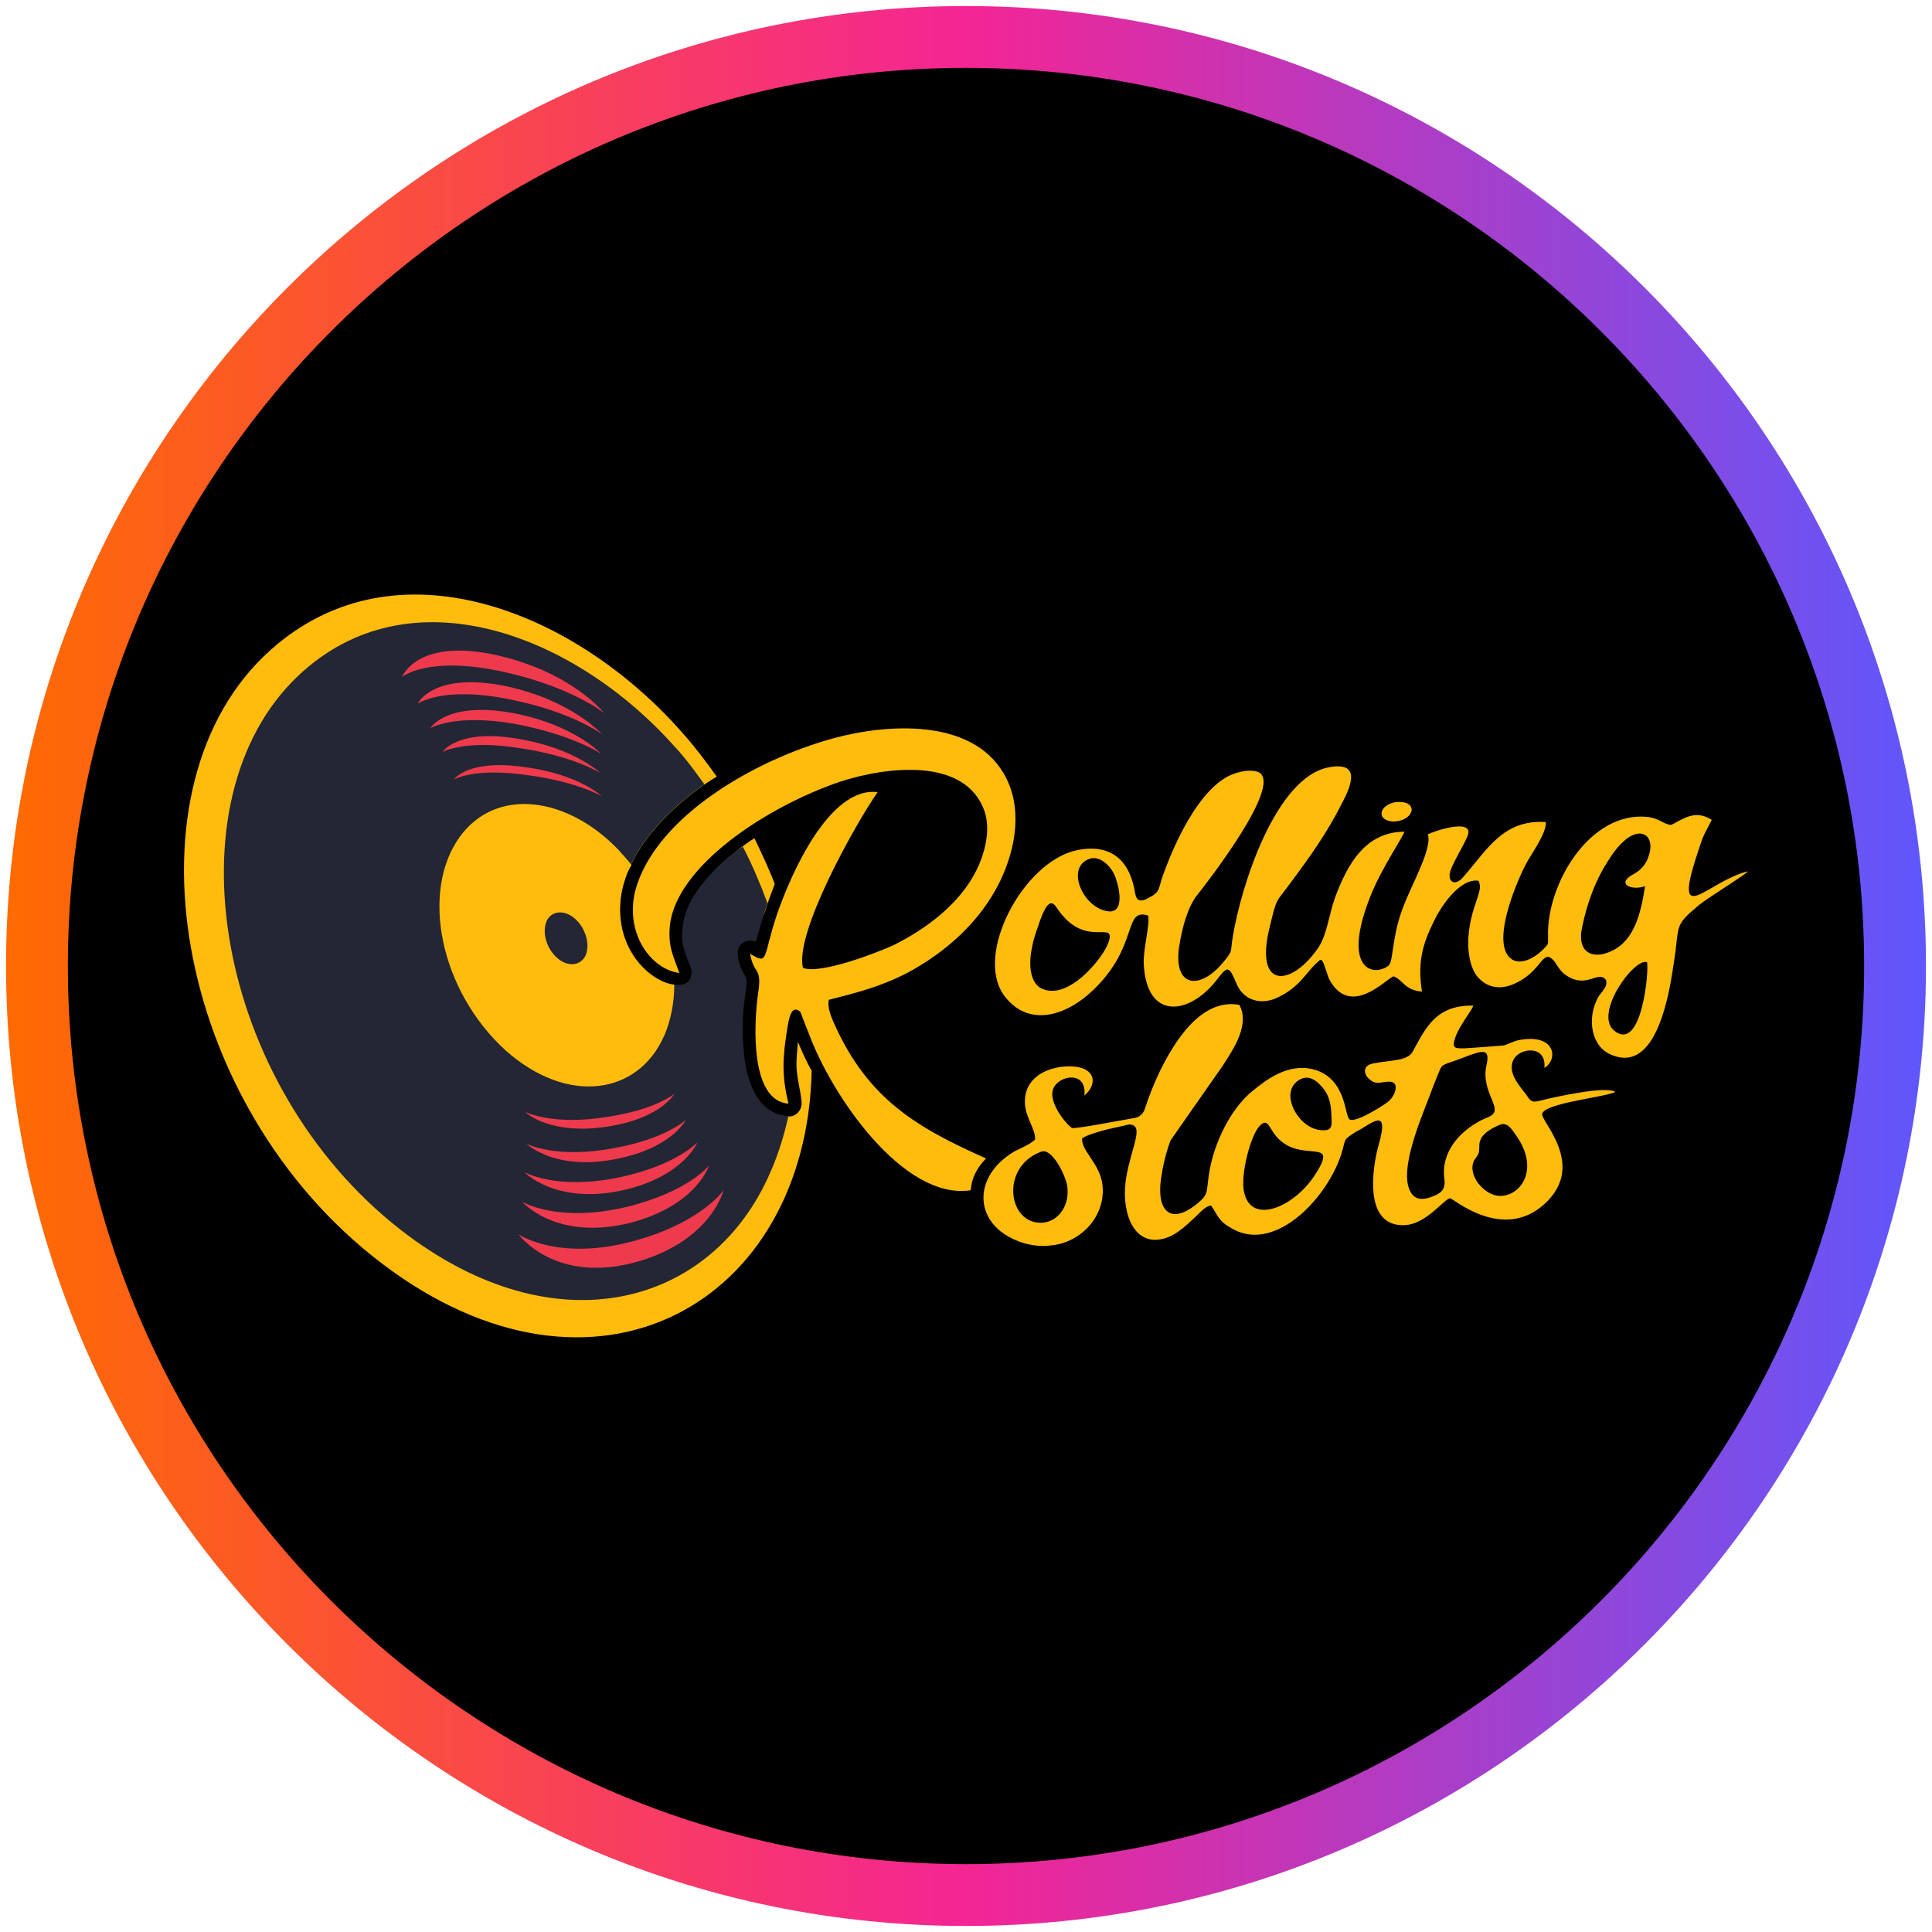
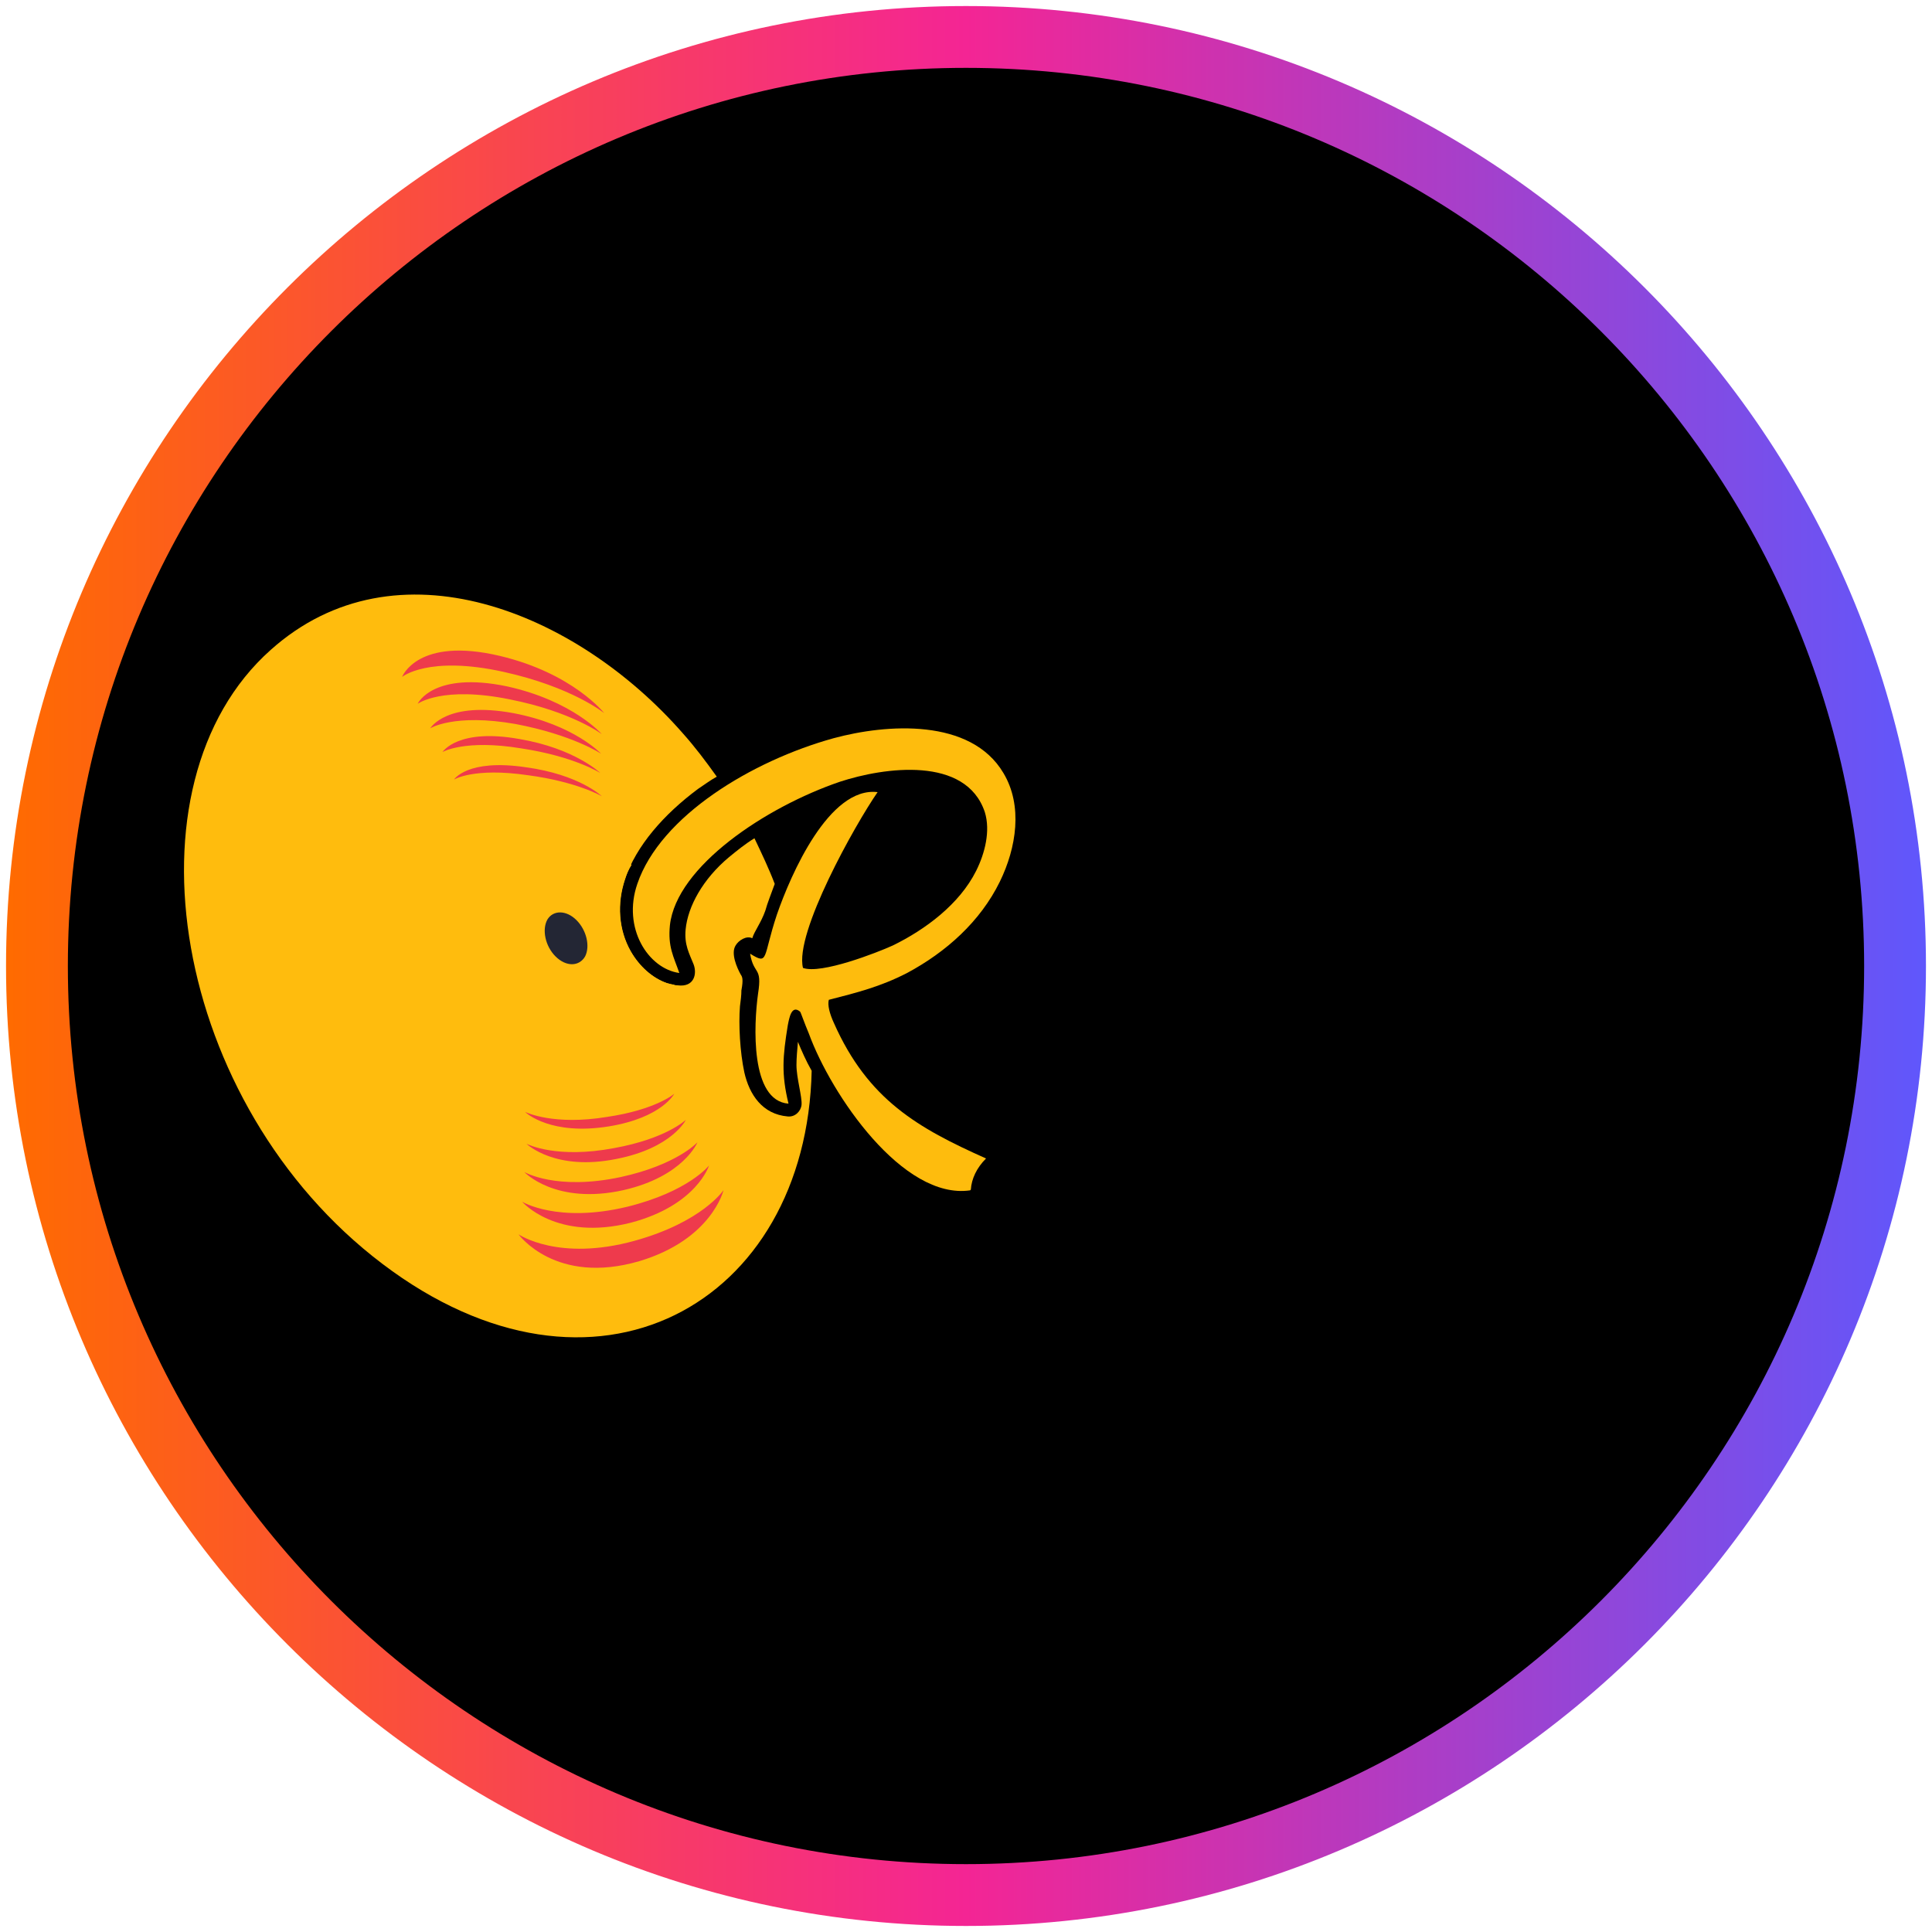
<svg xmlns="http://www.w3.org/2000/svg" height="80" viewBox="0 0 80 80" width="80">
  <defs>
    <style>
      .cls-1 {
        fill: url(#linear-gradient);
      }

      .cls-1, .cls-2, .cls-3, .cls-4, .cls-5, .cls-6 {
        stroke-width: 0px;
      }

      .cls-2 {
        fill: #232634;
      }

      .cls-2, .cls-3, .cls-4, .cls-5 {
        fill-rule: evenodd;
      }

      .cls-3 {
        fill: #ffbc0d;
      }

      .cls-4 {
        fill: #febc0d;
      }

      .cls-5 {
        fill: #ee3a4c;
      }
    </style>
    <linearGradient gradientUnits="userSpaceOnUse" id="linear-gradient" x1=".25" x2="79.75" y1="40" y2="40">
      <stop offset="0" stop-color="#ff6b00" />
      <stop offset=".5" stop-color="#f42594" />
      <stop offset="1" stop-color="#5f57fc" />
    </linearGradient>
  </defs>
  <g data-name="circle frame" id="circle_frame">
    <g>
      <circle class="cls-6" cx="40" cy="40" r="38.47" />
      <path class="cls-1" d="M40,79.75C18.08,79.75.25,61.92.25,40S18.08.25,40,.25s39.75,17.83,39.75,39.75-17.83,39.75-39.75,39.75ZM40,2.81C19.49,2.81,2.81,19.49,2.81,40s16.68,37.19,37.19,37.19,37.19-16.68,37.19-37.19S60.51,2.81,40,2.81Z" />
    </g>
  </g>
  <g data-name="rolling slots" id="rolling_slots">
    <g>
      <path class="cls-3" d="M33.61,44.34c-.24-.42-.42-.84-.57-1.2-.03.36-.06.66-.06.96,0,.54.24,1.32.21,1.65-.03.27-.27.51-.57.48-1.05-.09-1.59-.9-1.8-1.83-.18-.84-.24-1.98-.18-2.73.03-.24.06-.45.06-.66.09-.48.03-.57-.03-.66-.15-.27-.42-.87-.21-1.2.12-.21.45-.42.69-.3.09-.3.36-.63.54-1.14.09-.33.24-.69.39-1.11-.24-.63-.54-1.26-.84-1.89-.39.24-.72.51-1.05.78-1.08.9-1.71,2.04-1.8,3-.06.63.15.99.33,1.44.15.39.03.96-.66.87-.15,0-.3-.06-.45-.09-.6-.21-1.14-.69-1.5-1.32-.51-.9-.57-1.98-.24-2.97.48-1.41,1.62-2.7,3.03-3.75.27-.18.51-.36.78-.51-.45-.63-.9-1.23-1.41-1.8-4.41-5.04-11.87-8.09-17.06-3.45-6.27,5.58-4.08,18.83,4.62,25.42,8.78,6.66,17.57,1.68,17.78-8h0Z" />
-       <path class="cls-2" d="M32.65,46.22c-1.05-.06-1.53-.99-1.74-1.92-.18-.84-.18-1.83-.12-2.58.03-.24.06-.45.09-.66.06-.48.03-.57-.03-.66-.18-.27-.42-.87-.24-1.2.15-.24.45-.3.69-.21.15-.54.3-1.05.48-1.59-.3-.81-.63-1.59-1.02-2.34-.21.12-.39.27-.57.42-1.08.9-1.83,1.92-1.92,2.88-.09.63.06.99.21,1.41.09.18.18.39.15.57-.06.54-.63.48-1.02.36-.6-.21-1.14-.69-1.5-1.32-.51-.9-.57-1.98-.24-2.97.48-1.41,1.62-2.7,3.03-3.75l.27-.18c-.39-.54-.78-1.08-1.23-1.56-4.17-4.68-11-7.28-15.59-2.94-5.43,5.13-3.48,16.94,4.26,22.96,6.38,4.95,12.89,3.15,15.29-2.4.33-.75.57-1.53.75-2.34h0Z" />
      <path class="cls-3" d="M27.5,42.9c.27-.63.42-1.35.42-2.13-.09,0-.21-.03-.3-.06-.6-.21-1.14-.69-1.5-1.32-.51-.9-.57-1.98-.24-2.97.06-.21.15-.42.27-.6-.18-.24-.36-.42-.54-.63-2.13-2.22-5.07-2.61-6.57-.54-1.65,2.28-.81,6.38,1.89,8.84,2.55,2.28,5.49,1.86,6.57-.6h0Z" />
      <path class="cls-5" d="M18.8,32.28s.81-.51,3.06-.18c2.04.27,3.06.87,3.06.87,0,0-.93-.9-3.15-1.2-2.43-.36-2.97.51-2.97.51h0ZM17.81,30.16h0ZM21.71,48.53s1.29,1.38,4.11.75c2.49-.57,3.06-1.98,3.06-1.98,0,0-.84.93-3.18,1.44-2.67.57-3.99-.21-3.99-.21ZM18.32,31.14h0ZM18.32,31.14s.93-.54,3.27-.15c2.19.33,3.27,1.02,3.27,1.02,0,0-1.05-1.02-3.36-1.41-2.52-.45-3.15.51-3.18.54h0ZM17.81,30.16s.99-.63,3.54-.18c2.37.45,3.54,1.23,3.54,1.23,0,0-1.11-1.2-3.63-1.68-2.76-.51-3.42.6-3.45.63h0ZM17.3,29.14h0ZM17.3,29.14s1.02-.75,3.81-.18c2.58.51,3.81,1.44,3.81,1.44,0,0-1.2-1.38-3.93-1.98-3.03-.63-3.69.69-3.69.72h0ZM16.65,28.03s1.08-.9,4.2-.21c2.85.63,4.17,1.71,4.17,1.71,0,0-1.29-1.65-4.32-2.37-3.42-.81-4.05.87-4.05.87h0ZM21.74,46.04h0ZM25.22,46.64c2.19-.36,2.7-1.35,2.7-1.35,0,0-.75.66-2.79.96-2.19.36-3.33-.18-3.39-.21.06.06,1.08.99,3.48.6h0ZM21.77,47.36h.03-.03ZM25.52,47.99c2.31-.45,2.88-1.62,2.88-1.62,0,0-.81.78-2.97,1.17-2.37.45-3.57-.15-3.63-.18.03.03,1.2,1.14,3.72.63h0ZM21.62,49.76s1.41,1.65,4.5.87c2.73-.72,3.24-2.37,3.24-2.37,0,0-.84,1.08-3.39,1.71-2.88.69-4.35-.21-4.35-.21h0ZM21.47,51.11s1.53,2.13,5.01,1.11c3-.9,3.48-2.94,3.48-2.94,0,0-.87,1.32-3.69,2.1-3.15.87-4.8-.27-4.8-.27h0Z" />
      <path class="cls-2" d="M24.23,39.6c.21-.42.06-1.08-.36-1.5s-.96-.42-1.2-.03c-.24.42-.09,1.11.33,1.53.45.45.99.42,1.23,0h0Z" />
      <g>
-         <path class="cls-4" d="M43.11,47.69c.42-.18.99.9,1.08,1.41.12.78-.33,1.47-1.02,1.53-1.44.09-1.77-2.31-.06-2.94h0ZM52.17,46.61c.39-.39.36.24.9.66.99.81,2.37-.15,1.38,1.38-.87,1.35-2.67,2.1-2.94.69-.15-.69.27-2.34.66-2.73ZM62.09,46.58c.36-.15.54.24.72.48.93,1.35.18,2.46-.69,2.46-.66,0-1.38-.87-1.08-1.47.09-.15.21-.24.21-.45.03-.18-.15-.6.84-1.02h0ZM54.68,44.94c.36.36.45.81.45,1.29.03.39.03.6-.39.57-.93-.03-1.71-1.41-1.08-1.98.36-.33.72-.21,1.02.12h0ZM61.88,46.04c-.12.24-.3.18-.78.48-.75.45-1.44,1.26-1.29,2.31.06.45-.18.6-.51.72-.45.18-.75.09-.9-.21-.48-.87.42-2.97.75-3.84.12-.33.24-.63.36-.93.18-.42.12-.45.6-.6,1.11-.39,1.65-.75,1.44.15s.45,1.59.33,1.92h0ZM60.26,42.96c.18-.51.66-1.08.75-1.32-1.56-.03-1.98.93-2.52,1.92-.24.39-.93.33-1.65.48-.45.09-.36.48-.12.66.27.24.48.09.78.09.48-.03.3.57-.03.84-.42.3-1.38.87-1.59.72s-.12-1.71-1.5-2.07c-1.05-.27-1.98.45-2.52.9-.9.72-1.62,2.19-1.8,3.45-.12.78,0,.81-.51,1.23-1.2.96-1.71.12-1.44-1.26.06-.42.21-.99.36-1.38l2.16-3.09c.42-.66,1.14-1.68.69-2.52-1.62-.3-2.73,1.62-3.27,2.7-.3.63-.45,1.02-.66,1.65-.08.18-.21.29-.39.33-.39.06-2.37.45-2.61.42-.27-.18-.99-1.08-.78-1.62.21-.57,1.41-.78,1.29.27.42-.33.54-.93-.12-1.14s-2.4.03-2.34,1.47c.03.6.45,1.08.42,1.5-.24.21-.54.33-.84.48-1.5.87-1.71,2.43-.57,3.33.6.45,1.35.66,2.07.57,1.26-.12,2.28-1.23,2.13-2.52-.12-.9-.9-1.41-.84-1.92.24-.15.69-.27,1.02-.36l.93-.21c.63.03.12.84-.12,2.16-.24,1.38.24,2.73,1.32,2.61.63-.06,1.11-.54,1.56-.96.24-.24.45-.45.63-.45.27.39.3.63.78.9,1.77,1.14,3.96-1.11,4.59-2.97.24-.72.03-.6.63-.99.27-.12.6-.39.84-.45.51-.15.06,1.05.03,1.26-.24,1.05-.45,3.15,1.17,3.06.9-.06,1.62-1.11,1.86-1.11.12,0,2.19,1.83,3.93.21,1.74-1.62-.24-3.45-.12-3.72.15-.45,2.7-.69,3.03-.9-.42-.24-2.34.18-2.97.33-.45.12-.51.12-.72-.21-.24-.33-.87-.96-.48-1.53.3-.42,1.32-.51,1.23.42.6-.36.45-1.47-1.11-1.14-.21.06-.39.15-.57.21-.06,0-1.08.09-1.65.12-.39,0-.51,0-.36-.45h0Z" />
-         <path class="cls-4" d="M68.2,39.84c.09.3-.21,3.81-1.38,2.82-.81-.72.84-3,1.38-2.82ZM65.51,38.4c-.21.99.36,1.26.96,1.08,1.2-.36,1.47-1.65,1.65-2.79-.54.21-1.26-.09-.45-.51.27-.15.48-.39.57-.66.33-.81-.18-1.32-.9-.78-.21.18-.45.42-.69.81-.57.84-.93,1.83-1.14,2.85h0ZM45.66,39.48c-.45.69-1.56,1.86-2.49,1.47-.3-.12-.51-.48-.51-1.08,0-.45.15-1.05.3-1.44.42-1.32.63-1.11.84-.78.81,1.17,1.65.9,2.01.96.36.03-.06.75-.15.87h0ZM45.15,35.55c.48-.12.93.42,1.05.81.15.42.36,1.41-.27,1.38-1.08-.09-1.86-1.86-.78-2.19h0ZM58.16,34.44c-1.62,0-2.37,1.35-2.88,2.73-.24.66-.33,1.53-.69,2.07-1.11,1.62-2.67,1.77-2.01-.87.3-1.26.24-.96.87-1.83.78-1.05,1.5-2.04,2.16-3.36.36-.69.72-1.65-.57-1.41-2.22.39-3.66,4.95-3.99,7.01-.12.66.03.54-.36,1.02-.99,1.23-2.13,1.11-1.86-.63.12-.75.33-1.53.69-2.04.24-.3,3.87-4.89,2.49-5.19-.39-.09-.87.06-1.17.21-1.23.66-2.19,2.7-2.7,4.14-.18.51-.09.63-.54.87-.42.24-.54.12-.6-.18-.18-1.2-.87-2.1-2.43-1.77-2.19.48-4.23,4.29-3,6,.99,1.35,2.55.87,3.66-.18,1.95-1.83,1.26-3.45,2.31-3.12.09.36-.21,1.38-.18,2.01.12,2.34,1.86,2.1,2.97.72.51-.66.54-.69.87.09.3.72,1.05.9,1.71.57.84-.39,1.14-.96,1.53-1.35.24-.21.27-.36.42.09.09.21.12.45.27.66.9,1.41,2.37-.27,2.58-.27.39.15.45.57,1.17.63-.18-1.17,0-1.92.48-2.88.27-.6,1.08-1.83,1.86-1.71.21.39-.18.81-.36,1.86-.12.66-.09,1.47.24,2.01.36.51.96.72,1.68.36.93-.45,1.02-1.11,1.35-1.08.39.18.3.6.96.9.72.3,1.11-.33,1.41.06.09.27-.18.48-.33.72-.48.9-.27,2.04.54,2.37,1.92.84,2.43-2.64,2.61-3.87.24-1.53-.03-1.44,1.05-2.34.51-.39,1.89-1.23,2.01-1.38-1.65.39-3.15,2.46-2.1-.72.3-.93.24-.69.6-1.41-.69-.45-1.2-.03-1.68.21-.33-.03-.48-.27-.96-.33-2.37-.27-4.2,2.73-4.14,4.95,0,.3.03.3-.15.48-.3.33-.9.72-1.32.48-.96-.57.15-3.18.54-3.93.21-.42.87-1.29.84-1.77-1.8-.12-2.46,1.2-3.45,2.31-.33.36-.63.15-.51-.27.15-.45.66-1.23.75-1.56.12-.63-1.47-.09-1.68.03.21.54-.66,2.07-.99,2.94-.51,1.26-.42,2.31-.63,2.49-.6.48-1.98.21-.75-2.88.45-1.14,1.32-2.4,1.41-2.67h0Z" />
        <path class="cls-4" d="M28.13,40.29c-.24-.69-.48-1.08-.39-1.98.27-2.43,3.96-4.89,7.04-5.94,1.83-.6,5.22-1.08,6,1.26.24.78,0,1.71-.36,2.43-.69,1.38-2.1,2.43-3.45,3.09-.66.3-2.97,1.2-3.72.93-.36-1.44,2.16-5.94,3.09-7.28-2.01-.24-3.6,3.42-4.17,5.07-.6,1.8-.33,2.1-1.11,1.62.15.9.51.51.33,1.65-.18,1.29-.33,4.44,1.26,4.56-.3-1.23-.24-1.95-.03-3.24.06-.3.15-.87.51-.57.03.03.18.48.36.9.93,2.55,3.9,6.9,6.68,6.5l.03-.03c.03-.45.24-.9.63-1.29-2.82-1.26-4.89-2.43-6.3-5.61-.18-.39-.27-.75-.21-.96,1.17-.3,2.13-.54,3.24-1.11,1.62-.87,3.03-2.13,3.84-3.78.69-1.41.96-3.15.15-4.5-1.35-2.28-4.83-2.04-7.04-1.44-3.36.93-7.16,3.21-8.12,6.03-.63,1.83.45,3.51,1.74,3.69h0Z" />
      </g>
-       <path class="cls-3" d="M57.68,34.02c.33,0,.66-.15.75-.39.09-.21-.09-.42-.45-.42-.33-.03-.66.15-.75.36-.09.24.09.42.45.45h0Z" />
+       <path class="cls-3" d="M57.68,34.02h0Z" />
    </g>
  </g>
</svg>